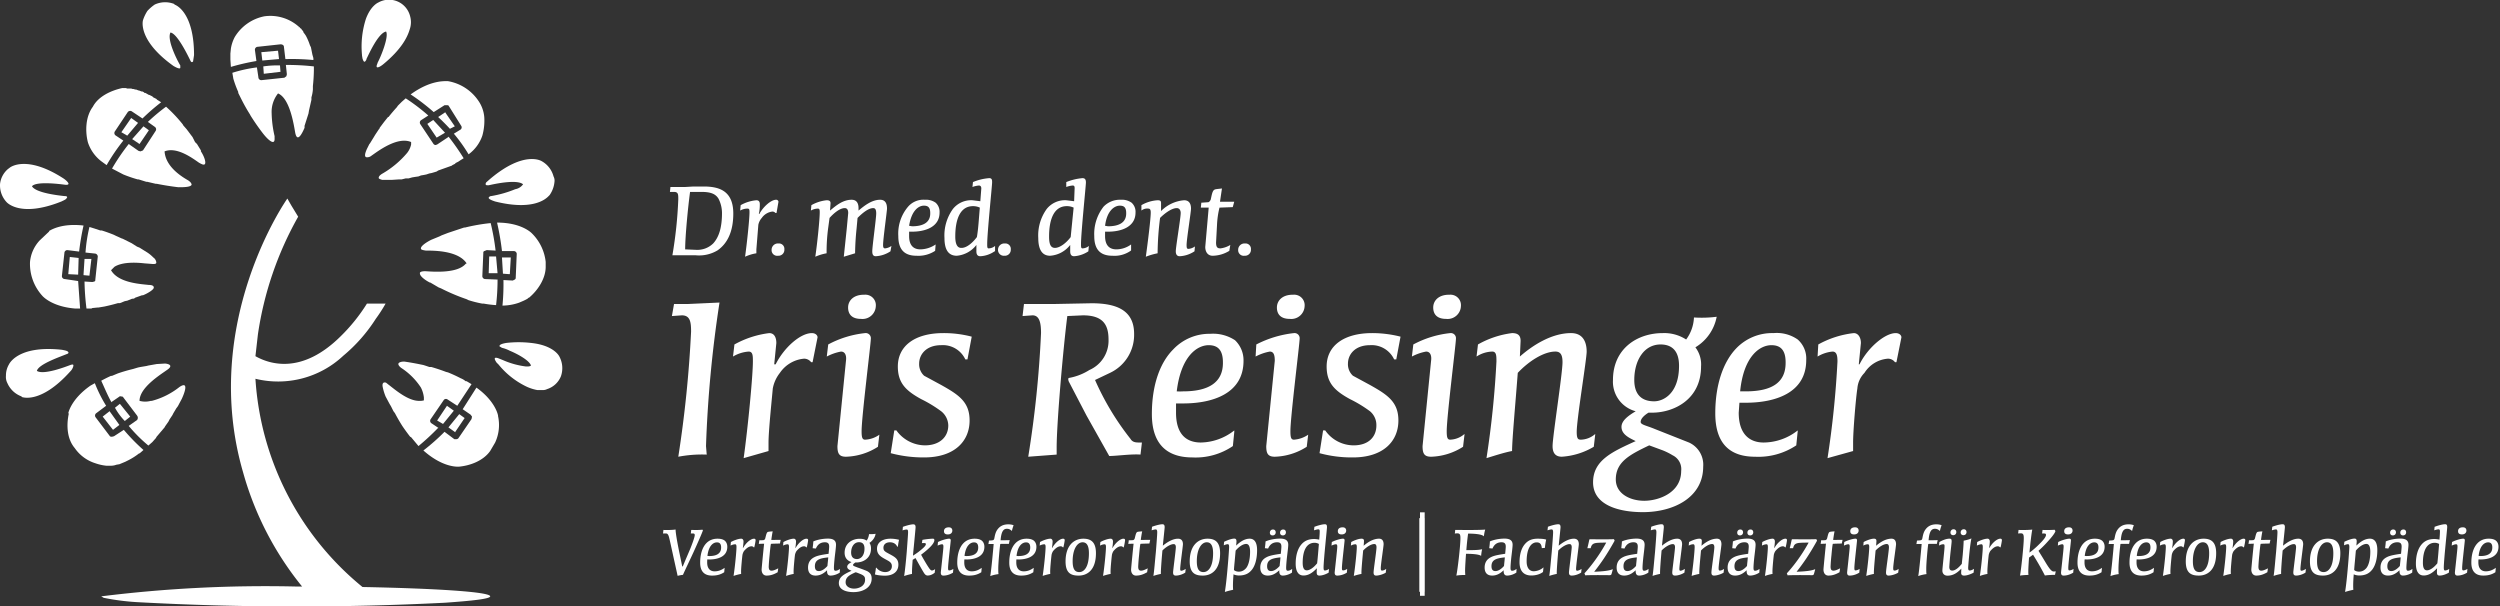
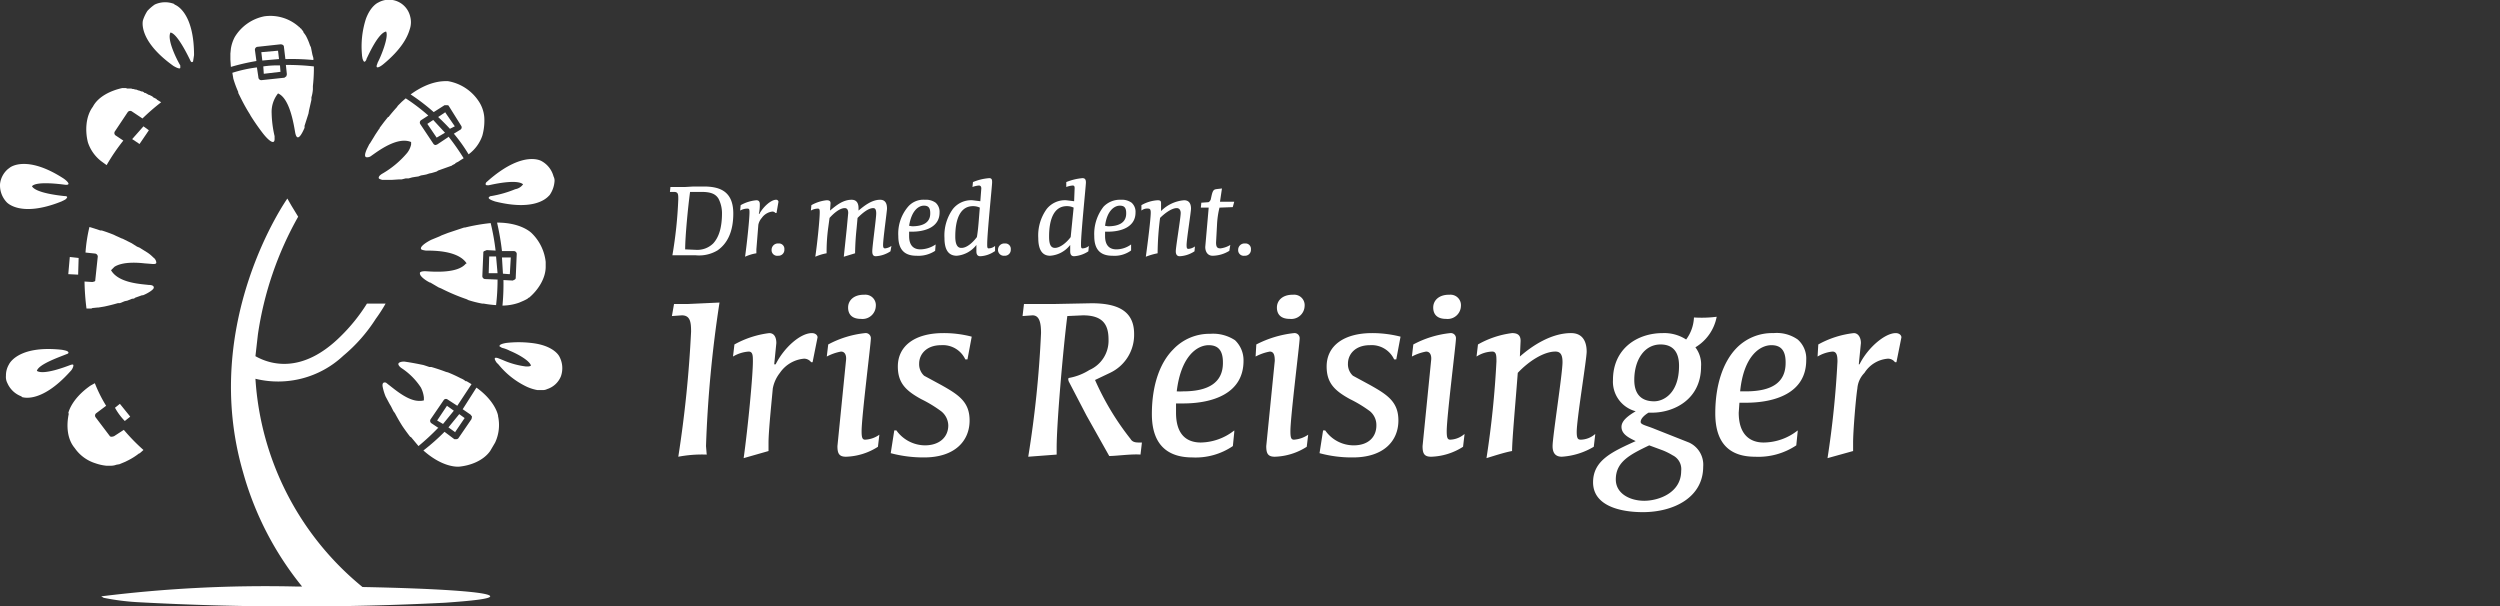
<svg xmlns="http://www.w3.org/2000/svg" xml:space="preserve" width="509.043" height="123.493" viewBox="0 0 509.043 123.493">
  <rect x="0" y="0" width="509.043" height="123.493" fill="#333333" stroke="none" />
  <path fill="#fff" d="M149.311 43.475c0 3.7-1.2 6.1-3.2 7.5a7.28 7.28 0 0 1-4.5 1h-4.7a87 87 0 0 0 1.2-11.4c0-1 0-1.5-.9-1.5h-.8l.1-1h3l1.7-.1h2c3 0 6.1.699 6.1 5.5m-2.3-.1a6.5 6.5 0 0 0-.7-2.9c-.6-1-1.6-1.4-3.5-1.4h-2.3c-.4 2.9-1 9-1 11.7l2.3.1a4.6 4.6 0 0 0 3.4-1.3c1.2-1.301 1.8-3.301 1.8-6.2m3.8-1.601a8 8 0 0 1 3.2-1c.5 0 .7.3.7.8a8.7 8.7 0 0 1-.2 2h.1c.8-1.5 2.4-2.9 3.4-2.9a.46.46 0 0 1 .5.4l-.4 2.3h-.2a.9.9 0 0 0-.6-.3 3.06 3.06 0 0 0-2.2 1.3 3 3 0 0 0-.7 1.4l-.4 5v.8a8.8 8.8 0 0 0-2.3.7c.4-2.9.9-7.7.9-9 0-.5 0-.8-.4-.8a3.06 3.06 0 0 0-1.5.4zm7.7 7.8a1.1 1.1 0 0 1 1.2 1.2 1.208 1.208 0 0 1-1.299 1.3 1.136 1.136 0 0 1-1.301-1.2 1.29 1.29 0 0 1 1.4-1.3m22.8 1.6a6 6 0 0 1-3 1c-.6 0-.7-.5-.7-1 0-1 .8-6.7.8-7.7 0-.6-.1-1.1-.6-1.1-1 0-2.2 1-3.2 2l-.2 2.2a54 54 0 0 0-.3 5l-2.3.7.6-5.7.3-3.2c0-.6-.2-1-.7-1-1 0-2.2 1-3.1 2l-.3 2.2a36 36 0 0 0-.3 5c-.792.141-1.564.376-2.3.7.4-2.7.9-7.6.9-9 0-.5 0-.8-.4-.8a3 3 0 0 0-1.4.4l.1-1.1a8 8 0 0 1 3.1-1c.6 0 .8.2.8.6l-.1 1.5c1.2-1 2.6-2.2 4.4-2.2 1.2 0 1.4 1 1.4 1.7v.5c1.2-1 2.7-2.2 4.4-2.2 1.2 0 1.4 1 1.4 1.8 0 .5-.8 6.2-.8 7.4 0 .5.1.7.4.7.47-.048.919-.221 1.3-.5zm9.1-.1a6.2 6.2 0 0 1-3.8 1c-2.2 0-3.7-1-3.7-4a8.45 8.45 0 0 1 2-6 4.12 4.12 0 0 1 3.4-1.4 3.4 3.4 0 0 1 2.2.6 2.48 2.48 0 0 1 .8 2c0 3-3 3.9-5.6 3.9h-.6v.9c0 2 1 2.7 2.3 2.7a5.66 5.66 0 0 0 3.1-1zm-1-7.699c0-1.2-.5-1.5-1.3-1.5-1 0-2.5.9-3 4.1l.6.1c2.3 0 3.7-.8 3.7-2.6zm13.1 7.799a5.6 5.6 0 0 1-2.9 1c-.6 0-.8-.4-.8-1v-1.3a5.64 5.64 0 0 1-4 2.2c-1.6 0-2.5-1.1-2.5-3.6a9.2 9.2 0 0 1 1.7-5.9 4.75 4.75 0 0 1 4-1.8l1.6.2.2-2.6c0-.3-.1-.6-.5-.6a5 5 0 0 0-1.3.3l.1-1a10.6 10.6 0 0 1 3.3-.8c.6 0 .6.4.6.9 0 .6-1 10.3-1 12.5 0 .6 0 .9.3.9.478-.014.936-.19 1.3-.5v1.1zm-6.7-.699c1 0 2.2-1 3.1-2.2.3-1.7.4-3.8.6-6a3.2 3.2 0 0 0-1.4-.3c-2.4 0-3.6 2.3-3.6 6.2 0 1.5.4 2.3 1.2 2.3zm8.8-.901a1.1 1.1 0 0 1 1.2 1.2 1.208 1.208 0 0 1-1.299 1.3 1.185 1.185 0 0 1-1.3-1.2 1.29 1.29 0 0 1 1.399-1.3m17 1.6a6 6 0 0 1-2.9 1c-.6 0-.8-.4-.8-1v-1.3a5.65 5.65 0 0 1-4.1 2.2c-1.5 0-2.4-1.1-2.4-3.6a9.2 9.2 0 0 1 1.7-5.9 4.75 4.75 0 0 1 4-1.8l1.6.2.1-2.6c0-.3 0-.6-.4-.6a5 5 0 0 0-1.3.3v-1a11.3 11.3 0 0 1 3.3-.8c.6 0 .7.4.7.9 0 .6-1 10.3-1 12.5 0 .6 0 .9.3.9.478-.014.936-.19 1.3-.5zm-6.8-.699c1 0 2.3-1 3.2-2.2l.6-6a3.2 3.2 0 0 0-1.4-.3c-2.4 0-3.6 2.3-3.6 6.2 0 1.499.3 2.3 1.2 2.3m15.4.599a5.75 5.75 0 0 1-3.7 1c-2.2 0-3.7-1-3.7-4a9 9 0 0 1 1.9-6 4.6 4.6 0 0 1 3.5-1.4 3.4 3.4 0 0 1 2.2.6 2.48 2.48 0 0 1 .8 2c0 3-3 3.9-5.6 3.9h-.6v.9c0 2 1 2.7 2.3 2.7a5.13 5.13 0 0 0 3-1v1.2zm-.9-7.699c0-1.2-.5-1.5-1.3-1.5-1 0-2.6.9-3 4.1l.6.1c2.3 0 3.7-.8 3.7-2.6zm13.9 7.799a5.95 5.95 0 0 1-3 1c-.7 0-.8-.6-.8-1 0-.9 1-6.8 1-7.8 0-.6-.3-1-.8-1-1 0-2.4 1-3.4 2a59 59 0 0 0-.5 7.2c-.819.16-1.623.394-2.4.7.4-2.9 1-7.7 1-9 0-.5-.1-.8-.5-.8a1.9 1.9 0 0 0-1.4.4v-1.1a7.5 7.5 0 0 1 3.3-1c.6 0 .7.2.7.6v1.6a7.43 7.43 0 0 1 4.7-2.2c1.2 0 1.4 1 1.4 1.7s-.9 6.3-.9 7.4c0 .7.1.8.4.8a2.54 2.54 0 0 0 1.3-.5l-.1 1.1zm7.1-.1a6.6 6.6 0 0 1-3.4 1c-1 0-1.5-.8-1.5-1.8l.7-8h-1.6l.1-1 1.4-.1c.2 0 .4-.3.5-.5.2-.8.3-1.7.7-2 .2-.2 1-.2 1.6-.3l-.4 2.7h2.9l-.3 1.1-2.7.1a17.6 17.6 0 0 0-.5 3.4l-.2 3.7c0 1 .3 1.2.9 1.2a5 5 0 0 0 2-.7zm3.2-1.5a1.1 1.1 0 0 1 1.2 1.2 1.208 1.208 0 0 1-1.299 1.3 1.134 1.134 0 0 1-1.3-1.2 1.29 1.29 0 0 1 1.399-1.3m116.578 23.025a7.2 7.2 0 0 1 3.038-1.013c.87 0 1.014.867 1.014 2.025a193 193 0 0 1-2.025 19.674l5.208-1.446v-1.735c0-2.461.579-9.26.867-10.995a5.04 5.04 0 0 1 1.446-3.183 6.2 6.2 0 0 1 4.775-2.894 1.78 1.78 0 0 1 1.446.724h.288l1.015-5.063c0-.434-.436-.867-1.159-.867-2.169 0-5.642 2.894-7.376 6.365h-.145l.433-4.34c0-1.158-.576-2.025-1.447-2.025a19.3 19.3 0 0 0-7.233 2.313zm-6.508 1.301c0 4.052-2.894 5.787-8.102 5.787h-1.158c.723-7.233 4.053-9.403 6.366-9.403 1.738 0 2.894.868 2.894 3.473zm2.461 13.743a11.3 11.3 0 0 1-6.945 2.461c-2.75 0-5.063-1.593-5.063-6.077l.144-2.024h1.303c5.787 0 12.297-1.881 12.297-8.68a5.15 5.15 0 0 0-1.734-4.194 7.43 7.43 0 0 0-4.919-1.303 10.12 10.12 0 0 0-7.669 3.182c-2.458 2.604-4.196 7.088-4.196 13.165 0 6.51 3.329 8.825 8.104 8.825a13.9 13.9 0 0 0 8.39-2.315l.291-2.894v-.146zm-31.25 14.323c-2.894 0-5.787-1.447-5.787-4.34 0-3.617 2.894-5.064 6.801-6.944l2.749 1.013c.701.277 1.379.616 2.024 1.012a3.12 3.12 0 0 1 1.737 3.184c0 4.484-4.632 6.075-7.524 6.075m2.025-20.253c-2.749 0-4.049-1.592-4.049-4.341 0-4.05 2.023-7.233 5.352-7.233 2.314 0 3.761 1.303 3.761 4.34-.001 5.643-3.182 7.234-5.064 7.234m-.433 2.314c4.34 0 9.98-2.603 9.98-9.403a5.74 5.74 0 0 0-1.155-3.904 9.26 9.26 0 0 0 4.339-6.222 24.6 24.6 0 0 1-4.63.145 8.06 8.06 0 0 1-1.591 4.486 8.2 8.2 0 0 0-4.773-1.303c-5.21 0-10.126 3.182-10.126 9.547a6.22 6.22 0 0 0 4.628 6.366c-1.446.867-2.893 1.88-2.893 3.182 0 1.591 1.734 2.315 2.893 2.893-4.774 2.17-8.679 3.908-8.679 8.393 0 4.772 5.498 6.074 10.126 6.074 6.365 0 12.296-3.037 12.296-9.258a4.96 4.96 0 0 0-2.893-4.918l-6.946-2.749c-1.734-.723-2.893-.867-2.893-1.446 0-.724.87-1.446 1.594-1.882h.723zm-11.573 4.34a4.6 4.6 0 0 1-2.893 1.158c-.58 0-.871-.144-.871-1.591 0-2.604 2.026-14.758 2.026-16.348 0-1.447-.433-3.761-3.182-3.761-4.052 0-7.956 2.603-10.417 4.773l.147-3.183c0-1.012-.436-1.591-1.738-1.591a18.8 18.8 0 0 0-6.942 2.313l-.291 2.46a6.2 6.2 0 0 1 3.185-1.013c.867 0 .867.867.867 2.025a193 193 0 0 1-2.026 19.674c1.447-.434 3.617-1.156 5.208-1.446 0-2.314.724-10.126 1.159-15.913 2.313-2.458 5.351-4.34 7.664-4.34 1.159 0 1.447.867 1.447 2.17 0 2.313-2.022 15.189-2.022 17.071 0 1.012.288 2.17 1.878 2.17a14.5 14.5 0 0 0 6.511-2.026l.29-2.46zm-26.618 0a4.68 4.68 0 0 1-2.894 1.158c-.579 0-.723-.435-.723-1.736 0-2.894 1.879-17.793 1.879-18.807a1.043 1.043 0 0 0-1.156-1.156 20.3 20.3 0 0 0-7.524 2.313l-.288 2.46a10 10 0 0 1 2.894-1.013c.868 0 1.158.867 1.012 1.882l-1.735 17.359c0 1.446.289 2.17 1.735 2.17a12.7 12.7 0 0 0 6.51-2.026l.291-2.46zm-3.185-28.354c-2.022 0-3.181 1.158-3.181 2.605 0 1.445.867 2.313 2.604 2.313a2.717 2.717 0 0 0 3.038-2.605 2.13 2.13 0 0 0-2.314-2.314zm-10.703 13.163.867-4.627a23.4 23.4 0 0 0-5.786-.724c-5.787 0-9.259 2.603-9.259 6.798 0 3.328 1.59 4.919 4.774 6.655a26 26 0 0 1 4.05 2.46 3.65 3.65 0 0 1 1.303 2.894c0 2.313-1.591 4.05-4.628 4.05a7.06 7.06 0 0 1-5.787-3.039h-.436l-.724 4.631c2.215.599 4.505.893 6.799.867 6.222 0 9.259-3.328 9.259-7.522 0-3.762-2.17-5.208-5.786-7.232l-3.473-1.881a3.17 3.17 0 0 1-1.012-2.459c0-1.881 1.447-3.763 4.484-3.763a5.05 5.05 0 0 1 4.919 2.893zm-17.938 15.335a5.8 5.8 0 0 1-2.894 1.014c-.579 0-.723-.435-.723-1.736 0-2.894 1.878-17.793 1.878-18.807a1.042 1.042 0 0 0-1.155-1.156 21.8 21.8 0 0 0-7.668 2.313l-.145 2.46a10 10 0 0 1 2.894-1.013c.867 0 1.012.867 1.012 1.882l-1.735 17.359c0 1.446.288 2.17 1.735 2.17a12.7 12.7 0 0 0 6.51-2.026zm-3.185-28.498c-2.023 0-3.182 1.158-3.182 2.605 0 1.445.868 2.313 2.605 2.313a2.72 2.72 0 0 0 3.038-2.605 2.13 2.13 0 0 0-2.314-2.314zM249.007 73.9c0 4.052-3.037 5.787-8.101 5.787q-.654.038-1.303 0c.868-7.233 4.196-9.403 6.51-9.403 1.734 0 2.893.868 2.893 3.473v.143zm2.314 13.743a11.3 11.3 0 0 1-6.798 2.461c-2.893 0-5.063-1.593-5.063-6.077v-1.879h1.447c5.787 0 12.296-1.882 12.296-8.68a5.64 5.64 0 0 0-1.738-4.196 8.16 8.16 0 0 0-5.063-1.303 10.12 10.12 0 0 0-7.521 3.183c-2.605 2.604-4.34 7.088-4.34 13.166 0 6.51 3.473 8.823 8.245 8.823a13.47 13.47 0 0 0 8.248-2.313l.288-2.894v-.291zm-18.663 2.461h-.579c-.723 0-1.446 0-1.878-.723a55 55 0 0 1-7.233-12.009l3.037-1.446a8.54 8.54 0 0 0 4.919-7.957c0-4.919-3.761-6.22-8.68-6.22l-7.377.146H208.5l-.291 2.458 2.026-.145c1.446 0 1.737 1.592 1.737 3.617a218 218 0 0 1-2.605 25.172l5.787-.436v-1.446c0-4.919 1.302-19.964 2.17-26.763l3.182-.145c4.051 0 5.21 1.881 5.21 4.92a6.51 6.51 0 0 1-3.908 6.218 11.6 11.6 0 0 1-4.049 1.593c-.291 0-.291.289-.147.724l3.617 6.943 4.631 8.246c1.446 0 4.484-.434 6.366-.29l.288-2.458zm-35.666-16.928.868-4.627a22.5 22.5 0 0 0-5.786-.724c-5.787 0-9.259 2.603-9.259 6.798 0 3.328 1.591 4.919 4.774 6.655a26 26 0 0 1 4.05 2.46 3.78 3.78 0 0 1 1.447 2.894c0 2.313-1.736 4.05-4.773 4.05a7.23 7.23 0 0 1-5.787-3.039h-.435l-.724 4.631c2.218.591 4.505.882 6.8.867 6.22 0 9.259-3.328 9.259-7.522 0-3.762-2.17-5.208-5.787-7.232l-3.472-1.881a3.18 3.18 0 0 1-1.013-2.459c0-1.881 1.446-3.763 4.484-3.763a5.045 5.045 0 0 1 4.918 2.893zm-17.939 15.335a5.37 5.37 0 0 1-2.893 1.014c-.579 0-.723-.435-.723-1.736 0-2.894 1.88-17.793 1.88-18.807a1.045 1.045 0 0 0-1.157-1.156 20.3 20.3 0 0 0-7.523 2.313l-.29 2.46a10 10 0 0 1 2.893-1.013c.869 0 1.158.867 1.013 1.882l-1.736 17.359c0 1.446.29 2.17 1.736 2.17a12.7 12.7 0 0 0 6.51-2.026zm-3.182-28.498c-2.025 0-3.183 1.158-3.183 2.605 0 1.445.868 2.313 2.604 2.313a2.717 2.717 0 0 0 3.039-2.605 2.13 2.13 0 0 0-2.315-2.314zm-26.619 12.586a7.2 7.2 0 0 1 3.182-1.013c.868 0 .868.867.868 2.025 0 2.894-1.012 13.453-1.88 19.674l5.063-1.446v-1.735c0-2.461.723-9.26.868-10.995a7.24 7.24 0 0 1 1.447-3.183 6.65 6.65 0 0 1 4.918-2.894 1.79 1.79 0 0 1 1.447.724h.289l1.014-5.063c0-.434-.435-.867-1.158-.867-2.314 0-5.642 2.894-7.378 6.365h-.29l.434-4.34c0-1.158-.434-2.025-1.446-2.025a19.5 19.5 0 0 0-7.089 2.313zm-5.497 18.229a246 246 0 0 1 2.749-29.224l-6.366.292h-2.893l-.434 2.458 2.025-.145c1.736 0 1.88 1.447 1.88 3.327a241 241 0 0 1-2.603 25.462 26 26 0 0 1 5.786-.436zM52.011 77.124a19.4 19.4 0 0 0 17.9-4.699 32.4 32.4 0 0 0 6.6-7.5 31 31 0 0 0 2-3.1h-3.8a35.7 35.7 0 0 1-5.4 6.7c-7.8 7.7-14.3 5.7-17.3 4l.5-4.4a69 69 0 0 1 8.2-24l-1.4-2.3-.8-1.4s-17.9 25.3-9 55.8a64.1 64.1 0 0 0 12 23.2l.7.8-.7-.8h-1.3a270.6 270.6 0 0 0-39.6 2l.5.3c2.341.475 4.714.775 7.1.899a596 596 0 0 0 62.4.101c5.7-.399 9.2-.8 9.2-1.3 0-.9-10.8-1.6-26-1.9l1 .7-1-.7a59.5 59.5 0 0 1-21.8-42.401" />
  <g fill="#fff">
    <path d="M91.211 16.524c-.8 0-3.6-.2-7.6 2.7a42 42 0 0 1 4.7 3.6l2.2-1.4h.5c.2 0 .3 0 .4.2l2.5 4a.555.555 0 0 1-.149.769l-.051.031-1.3.8a32 32 0 0 1 3 4.2 7.87 7.87 0 0 0 2.8-3.8c.335-1.203.471-2.453.4-3.7a6.8 6.8 0 0 0-1.2-3.4 9.4 9.4 0 0 0-6.2-4m.2 11.3-2.4 1.6-.3.1h-.1a.6.6 0 0 1-.4-.3l-2.6-3.9a.6.6 0 0 1 .2-.901l1.4-.9a40 40 0 0 0-4.6-3.5l-.8.7-.2.2-.6.6-.2.3a37 37 0 0 0-1.7 2h-.1l-.8 1-.3.4-.6.8c0 .2-.2.3-.3.5l-.6.9-.3.5-.8 1.3-.1.1-.5 1c-.4.9-.6 1.7 0 1.7a1.33 1.33 0 0 0 .9-.3c1.3-.9 5.3-4 8.1-2.8v.5a4.2 4.2 0 0 1-.8 1.7 19 19 0 0 1-5 4.2c-.7.4-.8.7-.8.9s.4.3.7.4h2l1.5-.1h.5l.8-.2h.6l.7-.2.6-.1.7-.1.5-.2.6-.1.5-.1.6-.2.5-.1q.5-.142 1-.3l.3-.2 2.8-1 .1-.1.6-.3v-.1l.6-.3.6-.4.5-.3a47 47 0 0 0-3-4.3m7.4 28.901a.6.6 0 0 1-.6-.6l.2-4.7c0-.2 0-.3.2-.4l.5-.2 1.8.1a47 47 0 0 0-1-5.6c-1.752.178-3.49.479-5.2.9h-.2l-3 1-.3.1-1.3.5-.4.2-1.7.7c-1 .5-2.2 1.3-2.1 1.8 0 .2.3.3 1 .4 1.7 0 6.6 0 8.3 2.6l-.2.1c-1.7 2-6.6 1.6-8.2 1.5-.9 0-1.2.2-1.1.5 0 .5 1 1.3 2 1.8h.1l1.7 1 .5.2a40 40 0 0 0 5.2 2.2l.4.2q1.378.436 2.8.7h.3q1.192.215 2.4.3h.1q.303-2.591.3-5.2zm2.4-11.5c.44 1.913.774 3.85 1 5.8h2.4a.598.598 0 0 1 .6.7l-.2 4.7a.4.4 0 0 1-.2.4l-.4.2-1.9-.1a46 46 0 0 1-.2 5.2 10.4 10.4 0 0 0 3.4-.6l.7-.3a9 9 0 0 0 1-.5l.2-.2h.1c1.8-1.5 3.4-3.9 3.4-6.3v-1a9.6 9.6 0 0 0-2.8-5.8s-2-2.2-7.1-2.2m-11.8 41.9-1.5-1a.6.6 0 0 1-.2-.9l2.6-3.801a.553.553 0 0 1 .8-.199l2 1.299 2.9-4.399-1-.601h-.2a3.3 3.3 0 0 0-1-.6 29 29 0 0 0-2.6-1.199l-.4-.101a38 38 0 0 0-3-1h-.4q-.6-.209-1.2-.399l-.5-.101a54 54 0 0 0-3.4-.601c-.7 0-1.2.201-1.2.5 0 .201.2.5.6.801a13.65 13.65 0 0 1 4 4 6 6 0 0 1 .6 2v.6c-.325.09-.664.123-1 .1-2.3 0-5-2.399-6.2-3.299l-.5-.4c-.6-.2-.8.199-.7.8q.203 1.03.6 2l.8 1.5.3.5.5 1 .3.399q.699 1.328 1.5 2.601a41 41 0 0 0 1.6 2.2l.2.1 1.5 1.801a48 48 0 0 0 4-3.701m12.2-2.4v-.101c-.1-.6-.9-3.199-4.4-5.699l-2.8 4.4 1.6 1.1.3.4-.1.5-2.6 3.799a.55.55 0 0 1-.5.301h-.4l-2-1.5a43 43 0 0 1-4.3 3.8c3.6 3.2 6.4 3.3 7 3.3h.2c2.3-.199 5-1.199 6.4-3.199l1-1.701a8.46 8.46 0 0 0 .6-5.4m12.5-12.1s-1-2.299-5.8-2.799a22 22 0 0 0-5 0c-.6.1-1.5.299-1.4.699l.5.301c.557.13 1.095.332 1.6.6 1.7.699 4 2 4.3 3-.2.199-.5.199-1 .199a16.6 16.6 0 0 1-4.7-1.299l-1-.4c-1-.301-.7.3-.3.9l.4.399a16.55 16.55 0 0 0 5.3 4.3 9 9 0 0 0 2.6.9h1c.345.023.69-.045 1-.2a4.5 4.5 0 0 0 2.8-2.601 5 5 0 0 0-.3-3.999m-14.7-34.9h.3c.9-.2 5.7-1.3 7-.2a2.47 2.47 0 0 1-1.6 1 22.6 22.6 0 0 1-4.9 1.4.62.62 0 0 0-.5.3c-.1.3.7.6 1.3.8 7.2 1.8 10-.2 10.8-1l.3-.3a5.6 5.6 0 0 0 1-2.8 1.8 1.8 0 0 0-.2-1 5 5 0 0 0-2.4-3.1s-3.5-2.3-10.5 3.6l-.8.7c-.2.3-.2.6.2.6m-25.5-26.5v.1l.1.6c.2.6.4 1 .8.2v-.1c.5-1 2.4-5.3 4-5.6.6 1-1 5-1.7 6.3l-.1.3c-.5 1.2.6.6 1.3 0 3.5-2.9 4.8-5.3 5.3-7a4.44 4.44 0 0 0 .1-2.7 4.43 4.43 0 0 0-6.5-2.801s-1.5.6-2.5 3.3a18.3 18.3 0 0 0-.8 7.401m-38.4 2.2c.5.3 1.3.7 1.4.4v-.5c-.5-.8-2.8-5.2-2-6.7 1.4.2 3.6 4.8 4 5.6.2.5.4.5.6.3l.2-1.3c0-8-3.1-10-4-10.3v-.1a5.04 5.04 0 0 0-4 .1 8.7 8.7 0 0 0-1.5 1.3 8.2 8.2 0 0 0-.9 1.9s-1.2 4 6.2 9.3m-35.3 24a5 5 0 0 0 1.3 3.7s2.7 3.3 11.2-.1c.4-.2.9-.4 1-.6.3-.3.2-.5-.4-.5-.9-.1-5.8-.6-6.6-2 .9-1.1 6-.4 6.8-.3h.4l.2-.1c.2-.2-.4-.8-1-1.2-7.6-4.9-10.9-2.2-10.9-2.2l-.4.3a4.68 4.68 0 0 0-1.6 3m4.4 43.401s3.8 1.6 9.9-5.201a2.2 2.2 0 0 0 .6-1c.1-.399 0-.5-.6-.299-.8.299-5.4 2.1-6.8 1.199.3-1.4 5.1-3 6-3.4.4-.1.5-.299.4-.399-.1-.3-.8-.399-1.3-.5-9.1-1-10.8 3-10.8 3a4.4 4.4 0 0 0-.6 2.3 2.7 2.7 0 0 0 .3 1.5 5 5 0 0 0 2.9 2.7m42.5-69.901v1.3l.1 1.5a44 44 0 0 1 5.2-1.2l-.3-2.2a.6.6 0 0 1 .599-.7l4.6-.5c.4 0 .7.2.7.5l.3 2.5h.4q2.657-.052 5.3.2v-.4l-.2-.7-.1-.5-.2-1-.2-.4a12 12 0 0 0-.6-1.5l-.2-.4a6 6 0 0 0-.5-.7l-.1-.3-.2-.2-.2-.3-.2-.1-.1-.2h-.2v-.2h-.1a8.7 8.7 0 0 0-6.9-2 9.1 9.1 0 0 0-6 4.2 7.5 7.5 0 0 0-.8 2.4l-.1 1m11.301 2.3.2 1.9-.1.4-.4.3-4.7.5a.6.6 0 0 1-.6-.6l-.3-2a28 28 0 0 0-5 1.1l.2 1.2q.412 1.383 1 2.7v.2l.6 1.2.1.2a35 35 0 0 0 1.7 3l.1.2a44 44 0 0 0 2.5 3.6c1 1.3 2.5 2.7 2.4 1v-.4a22.5 22.5 0 0 1-.6-4.7 6.02 6.02 0 0 1 1.3-4c2.4 1 3.2 6.3 3.5 8 .4 2 1.3.4 1.9-1v-.4l.8-2.5.1-.6.5-2.2v-.5a7.6 7.6 0 0 0 .3-1.6v-.7q.176-1.593.2-3.2v-.8a48 48 0 0 0-5.4-.3z" />
    <path d="m53.611 13.524.1 1.5 3.4-.4-.1-1.3a19 19 0 0 0-3.4.2m3-3.2-3.4.3.2 1.7 3.4-.3zm-38.7 18.7a8 8 0 0 0 2.7 3.8l1.1.8a40 40 0 0 1 3.4-5l-1.5-1a.6.6 0 0 1-.199-.9l2.6-3.9a.63.63 0 0 1 .888-.109l.012.009 2.1 1.4a43 43 0 0 1 3.8-3.3 21 21 0 0 0-.8-.5l-.2-.2-.6-.3-.2-.2-.6-.3h-.1l-.7-.4h-.2c-.1-.2-.3-.2-.4-.3h-.2l-.5-.2h-.1l-.5-.2h-.2l-.3-.1h-.2l-.3-.1h-.9l-.1-.1h-.8c-2.3.5-4.9 1.7-6 3.8-1.501 2-1.601 5-1.001 7.3" />
-     <path d="m26.711 24.024-2 2.9 1.2.7 2.2-2.6zm4.8 1.8a.6.6 0 0 1 .2.8l-2.6 4-.5.2-.4-.1-2-1.4a42 42 0 0 0-3.4 5l2.3 1.2a27 27 0 0 0 2.9 1h.2l1.6.5h.2l1.7.4h.2a56 56 0 0 0 4.4.7c1 0 2.5 0 2.7-.5 0-.2-.1-.5-.7-.9-1.4-.8-4.6-2.8-4.8-5.9 2.5-1 5.7 1.4 7 2.3.7.4 1 .5 1.2.3.3-.4-.2-1.7-.8-2.6v-.2l-.8-1.3-.4-.4-.5-1-.3-.4-.6-.8-.3-.4-.7-.8-.1-.2a29.7 29.7 0 0 0-3.4-3.6 38 38 0 0 0-3.7 3.1z" />
    <path d="m28.411 29.324 1.9-2.8-1.1-.8-2.3 2.6zm-14.5 26.5 2 .1.1-3.4-1.8-.2-.3 3.4zm5.4-4.2a.644.644 0 0 1 .6.6l-.5 4.7c0 .2 0 .3-.2.4l-.4.1-1.6-.1c.03 1.839.164 3.675.4 5.5h1l.2-.101 1-.101h.2l1.2-.199a37 37 0 0 0 2.8-.7h.4l1-.4.5-.1 1-.4c.3 0 .4 0 .6-.2l1.4-.5h.2c1-.4 2.3-1.2 2.2-1.6 0-.3-.3-.5-1-.5-1.7-.2-6.2-.4-7.7-3l.7-.7c1.6-1 4.3-.9 6.1-.7l1.3.1c.9.1 1.2 0 1.1-.4a1.4 1.4 0 0 0-.6-.9 7 7 0 0 0-1.2-1l-1.6-1-.5-.2-1.1-.7-.4-.2-1.4-.7-.3-.1q-.545-.26-1.1-.5l-.4-.2a33 33 0 0 0-2.5-.9h-.3l-.9-.3-.3-.1-1-.3a31 31 0 0 0-.8 5.2z" />
-     <path d="m18.211 56.124.4-3.4h-1.4l-.2 3.1v.2l1.1.1zm-8.2-9-.1.1-1.8 1.7a7.4 7.4 0 0 0-2 4.4 9.67 9.67 0 0 0 2.5 6.9s1.8 2.2 6.7 2.601h1l-.4-5.601-2.7-.4a.6.6 0 0 1-.6-.7l.5-4.6a.6.6 0 0 1 .6-.6l2.4.3a49 49 0 0 1 .9-5.3c-4.3-.5-6.5.8-7 1.1m13 40.5 1.3-1-2-2.8-1.4 1.101zm-.4-5.6 1.6-1.1c.1-.101.3-.201.4-.101.2 0 .4 0 .5.2l2.8 3.699a.75.75 0 0 1 0 .9l-1.7 1.2a30.3 30.3 0 0 0 4 4l.8-.7.8-.9v-.1l1.7-2 .1-.199.7-1 .2-.4.6-.9.2-.4.6-1 .3-.399.8-1.5c.7-1.5 1.4-3.7-.5-2.399a15.3 15.3 0 0 1-5.6 2.799h-.2a4.46 4.46 0 0 1-2.3 0c0-2.699 4.2-5.299 5.6-6.299 1.2-.801.6-1.201-.4-1.301l-1.7.1-1.7.301-.4.1-1.2.2-.5.101-1 .299-.4.101q-1.366.343-2.7.8l-1.2.5h-.2a29 29 0 0 0-2 1c.7 1.5 1.3 3 2.1 4.4" />
    <path d="M14.011 84.224c-.5 2.3-.4 5.101 1.2 7a8 8 0 0 0 4.2 3.101c.711.252 1.449.42 2.2.5h.8c.442.023.885-.044 1.3-.201l.6-.1 1.2-.5.6-.3c.779-.392 1.516-.86 2.2-1.399h.1q.41-.34.8-.701a40 40 0 0 1-4-4.1l-2 1.301-.4.1c-.2 0-.4 0-.5-.2l-2.8-3.7a.6.6 0 0 1 .1-.901l2-1.5c-.905-1.459-1.675-3-2.3-4.6l-.9.5c-4 2.801-4.5 5.6-4.5 5.6m12.6.701-2.1-2.601-1 .8a12.5 12.5 0 0 0 2 2.7l1-.8zm64.2-62.001-1.5 1a42 42 0 0 1 2.4 2.4l1-.5-2-2.9zm-3.7 2.4 1.9 2.8 1.7-1-2.4-2.6zm12.6 27-.1 3.4h1.8l-.3-3.4zm4.2 3.6.2-3.4h-1.8l.2 3.3 1.3.1zm-11.4 27.8-1.4-1-2 3 1.2.701zm.3 4.3 1.9-2.801-1.1-.799-2.2 2.699 1.4 1z" />
  </g>
-   <path fill="#fff" stroke="#fff" d="M289.5 105.5v15" />
-   <path fill="#fff" d="M140.746 107.903c.289 0 .629.017.986.017.544 0 .986-.033 1.309-.067l.085.136c-.119.425-1.037 2.516-1.904 4.42-.765 1.665-1.768 3.739-2.159 4.641-.34.033-.782.118-1.088.203-.204-.951-.782-3.519-1.003-4.555-.289-1.292-.612-2.822-.748-3.315-.187-.696-.408-.765-.697-.765-.153 0-.34 0-.527.017l.085-.73c.204.017.459.017.748.017.612 0 1.275-.033 1.734-.102-.017.646.34 2.584.578 3.791.221 1.104.544 2.601.765 3.723h.119c.544-1.326 1.173-2.771 1.53-3.621.306-.765.901-2.312.901-2.754 0-.237-.102-.34-.425-.34-.102 0-.255 0-.374.017zm6.716 8.618c-.765.493-1.513.68-2.482.68-1.428 0-2.414-.714-2.414-2.635 0-1.818.493-3.161 1.241-3.943.595-.629 1.394-.935 2.278-.935.68 0 1.156.136 1.496.407.306.272.51.681.51 1.241 0 2.04-1.972 2.584-3.689 2.584-.102 0-.271-.018-.374-.018-.034.17-.034.426-.034.629 0 1.31.68 1.803 1.513 1.803.697 0 1.326-.204 2.04-.715zm-.629-5.049c0-.781-.357-1.036-.85-1.036-.714 0-1.683.611-1.938 2.753.119.018.289.034.374.034 1.513 0 2.414-.526 2.414-1.733zm1.99-1.104c.51-.289 1.479-.68 2.108-.68.289 0 .459.237.459.578 0 .221-.051.765-.136 1.291l.051.018c.544-1.003 1.547-1.887 2.227-1.887.221 0 .306.119.323.271 0 .204-.153 1.037-.272 1.479l-.102.017a.56.56 0 0 0-.442-.221c-.51 0-.969.322-1.445.85-.204.187-.391.68-.425.952-.068.526-.272 2.583-.272 3.28 0 .153 0 .34.017.544-.425.068-1.19.272-1.547.408.289-1.853.595-5.015.595-5.864 0-.323-.034-.578-.272-.578-.255 0-.68.119-.935.271zm9.52 6.153c-.833.476-1.496.68-2.261.68-.646 0-1.003-.526-1.003-1.224 0-.255.408-4.42.51-5.27-.221 0-.595.017-1.088.034a6 6 0 0 0 .102-.731c.34 0 .646 0 .884-.033.17-.034.272-.188.323-.323.136-.493.238-1.122.476-1.309.153-.103.68-.119 1.054-.153-.085.34-.221 1.224-.289 1.751.34 0 .952-.018 1.921-.018-.051.17-.102.493-.17.748-.884.018-1.632.034-1.819.068-.068.17-.17 1.088-.272 2.227a38 38 0 0 0-.187 2.396c0 .663.221.833.595.833.306 0 .731-.152 1.343-.476zm1.173-6.153c.51-.289 1.479-.68 2.108-.68.289 0 .459.237.459.578 0 .221-.051.765-.136 1.291l.051.018c.544-1.003 1.547-1.887 2.227-1.887.221 0 .306.119.323.271 0 .204-.153 1.037-.272 1.479l-.102.017a.56.56 0 0 0-.442-.221c-.51 0-.969.322-1.445.85-.204.187-.391.68-.425.952-.068.526-.272 2.583-.272 3.28 0 .153 0 .34.017.544-.425.068-1.19.272-1.547.408.289-1.853.595-5.015.595-5.864 0-.323-.034-.578-.272-.578-.255 0-.68.119-.935.271zm11.476 6.221c-.408.289-1.156.611-1.887.611-.442 0-.748-.255-.697-1.088-.68.646-1.394 1.088-2.346 1.088-.867 0-1.53-.441-1.53-1.632 0-1.258.714-1.836 1.309-2.125.612-.322 1.581-.492 2.873-.68.068-.68.119-1.207.119-1.444 0-.442-.085-.901-.867-.901-.952 0-1.513.51-1.836 1.275l-.663-.068c.051-.374.136-1.088.136-1.377.782-.356 1.972-.578 2.975-.578 1.411 0 1.649.646 1.649 1.258 0 .408-.119 1.36-.238 2.329-.102.935-.187 1.853-.187 2.38 0 .374.068.578.323.578.306 0 .578-.137.901-.374zm-4.25-.306c.612 0 1.258-.492 1.734-1.036.051-.562.119-1.088.17-1.751-1.734.17-2.72.476-2.72 1.802 0 .73.323.985.799.985zm7.429-1.751c-.238.153-.476.341-.476.511 0 .204.34.271.867.492.306.103 1.649.578 2.057.782.612.357.867.765.867 1.496 0 1.836-1.785 2.754-3.706 2.754-1.343 0-2.975-.408-2.975-1.836 0-1.326 1.173-1.853 2.584-2.516-.357-.137-.884-.34-.884-.816 0-.425.476-.714.884-.952-.527-.152-1.411-.595-1.411-1.903 0-1.887 1.513-2.839 3.06-2.839.442 0 .986.051 1.394.374.306-.289.51-1.037.51-1.326.374.034 1.02 0 1.343-.067-.119.85-.731 1.529-1.258 1.853.187.255.323.595.323 1.156 0 2.039-1.649 2.838-2.992 2.838zm-.254 5.321c.85 0 2.227-.442 2.227-1.802 0-.442-.068-.681-.493-.952a4 4 0 0 0-.629-.289c-.289-.119-.578-.238-.799-.289-1.19.527-2.04.969-2.04 2.04 0 .866.867 1.292 1.717 1.292zm.595-6.018c.578 0 1.513-.493 1.513-2.142 0-.936-.442-1.292-1.122-1.292-.986 0-1.598.935-1.598 2.107 0 .833.391 1.326 1.19 1.326h.017zm8.176-2.515c-.238-.596-.816-.901-1.461-.901-.952 0-1.343.544-1.343 1.105 0 .34.085.544.306.73.204.188.527.34.986.595 1.122.595 1.751 1.003 1.751 2.125 0 1.274-.884 2.244-2.754 2.244-.612 0-1.53-.085-2.023-.255.068-.392.153-.833.204-1.344l.102-.033c.391.577 1.139.9 1.768.9.901 0 1.376-.51 1.376-1.189 0-.392-.119-.612-.391-.867-.272-.221-.663-.408-1.207-.714-.935-.527-1.428-1.02-1.428-2.006 0-1.241 1.071-2.022 2.771-2.022.629 0 1.224.102 1.717.221-.068.271-.17.833-.238 1.377zm1.158-4.046c.544-.204 1.581-.51 2.107-.51.408 0 .476.271.476.611 0 .188-.238 2.635-.357 3.893-.051.493-.136 1.36-.17 1.87.323-.187.918-.611 1.173-.799.578-.476 1.445-1.122 1.445-1.53 0-.203-.136-.237-.408-.237-.153 0-.272 0-.408.034.051-.188.085-.493.119-.681.697-.136 1.7-.237 2.142-.237.204 0 .289.102.289.306 0 .867-1.802 2.277-2.703 2.958.425.781 1.156 2.039 1.53 2.583.221.341.459.629.663.629.17 0 .408-.085.663-.288-.034.237-.068.544-.085.747-.51.392-.952.562-1.445.562-.442 0-.663-.391-.918-.816-.527-.884-1.309-2.312-1.547-2.736-.204.119-.391.238-.578.356-.085 1.173-.136 1.87-.136 2.448v.425c-.476.085-1.173.272-1.598.425.153-.969.374-3.009.527-4.912.136-1.819.272-3.604.272-3.961 0-.34-.017-.595-.289-.595-.187 0-.544.068-.833.187zm10.2 9.332c-.646.391-1.309.595-1.972.595-.408 0-.51-.255-.51-.629.017-.271.527-4.742.527-5.185.017-.34-.034-.561-.272-.561-.255 0-.612.136-.901.271l.068-.73c.612-.323 1.734-.68 2.278-.68.289 0 .323.204.323.34 0 .289-.544 4.776-.544 5.609 0 .408.051.51.238.51s.51-.085.833-.306zm-.849-9.231c.442 0 .714.238.714.681-.017.476-.374.765-.918.765-.51 0-.799-.221-.782-.68 0-.459.34-.766.969-.766zm6.613 9.146c-.765.493-1.513.68-2.482.68-1.428 0-2.414-.714-2.414-2.635 0-1.818.493-3.161 1.241-3.943.595-.629 1.394-.935 2.278-.935.68 0 1.156.136 1.496.407.306.272.51.681.51 1.241 0 2.04-1.972 2.584-3.689 2.584-.102 0-.271-.018-.374-.018-.034.17-.034.426-.034.629 0 1.31.68 1.803 1.513 1.803.697 0 1.326-.204 2.04-.715zm-.629-5.049c0-.781-.357-1.036-.85-1.036-.714 0-1.683.611-1.938 2.753.119.018.289.034.374.034 1.513 0 2.414-.526 2.414-1.733zm2.194-1.41c.323 0 .527-.018.731-.052.187-.033.289-.136.34-.322.085-.323.153-1.088.561-1.734.476-.73 1.173-1.189 2.312-1.189.442 0 .833.085 1.071.187a7 7 0 0 0-.34 1.122l-.051.018c-.255-.256-.561-.426-.969-.426-.731 0-1.156.578-1.292 2.346.221 0 .952 0 1.853-.033-.051.187-.119.544-.17.765-.986 0-1.53-.018-1.75.017-.085.442-.408 3.757-.408 5.015 0 .493 0 .833.051 1.122-.561.068-1.241.221-1.683.408.204-1.071.595-5.354.697-6.545-.204 0-.731 0-1.071.018zm9.027 6.459c-.765.493-1.513.68-2.482.68-1.428 0-2.414-.714-2.414-2.635 0-1.818.493-3.161 1.241-3.943.595-.629 1.394-.935 2.278-.935.68 0 1.156.136 1.496.407.306.272.51.681.51 1.241 0 2.04-1.972 2.584-3.688 2.584-.102 0-.272-.018-.374-.018-.034.17-.034.426-.034.629 0 1.31.68 1.803 1.513 1.803.697 0 1.326-.204 2.04-.715zm-.629-5.049c0-.781-.357-1.036-.85-1.036-.714 0-1.683.611-1.938 2.753.119.018.289.034.374.034 1.513 0 2.414-.526 2.414-1.733zm1.99-1.104c.51-.289 1.479-.68 2.108-.68.289 0 .459.237.459.578 0 .221-.051.765-.136 1.291l.051.018c.544-1.003 1.547-1.887 2.227-1.887.221 0 .306.119.323.271 0 .204-.153 1.037-.272 1.479l-.102.017a.56.56 0 0 0-.442-.221c-.51 0-.969.322-1.445.85-.204.187-.391.68-.425.952-.068.526-.272 2.583-.272 3.28 0 .153 0 .34.017.544-.425.068-1.19.272-1.547.408.289-1.853.595-5.015.595-5.864 0-.323-.034-.578-.272-.578-.255 0-.68.119-.935.271zm7.854 6.833c-1.53 0-2.651-.493-2.651-2.872 0-3.366 1.802-4.641 3.621-4.641 1.581 0 2.567.714 2.567 2.957 0 3.502-1.836 4.556-3.519 4.556zm.153-.714c.935 0 1.955-.985 1.955-3.824 0-1.241-.272-2.244-1.292-2.244-1.088 0-2.023 1.411-2.023 3.842 0 1.428.34 2.227 1.343 2.227h.017zm4.285-6.119c.51-.289 1.479-.68 2.108-.68.289 0 .459.237.459.578 0 .221-.051.765-.136 1.291l.051.018c.544-1.003 1.547-1.887 2.227-1.887.221 0 .306.119.323.271 0 .204-.153 1.037-.272 1.479l-.102.017a.56.56 0 0 0-.442-.221c-.51 0-.969.322-1.445.85-.204.187-.391.68-.425.952-.068.526-.272 2.583-.272 3.28 0 .153 0 .34.017.544-.425.068-1.19.272-1.547.408.289-1.853.595-5.015.595-5.864 0-.323-.034-.578-.272-.578-.255 0-.68.119-.935.271zm9.52 6.153c-.833.476-1.496.68-2.261.68-.646 0-1.003-.526-1.003-1.224 0-.255.408-4.42.51-5.27-.221 0-.595.017-1.088.034a6 6 0 0 0 .102-.731c.34 0 .646 0 .884-.033.17-.034.272-.188.323-.323.136-.493.238-1.122.476-1.309.153-.103.68-.119 1.054-.153-.085.34-.221 1.224-.289 1.751.34 0 .952-.018 1.921-.018-.051.17-.102.493-.17.748-.884.018-1.632.034-1.819.068-.068.17-.17 1.088-.272 2.227a38 38 0 0 0-.187 2.396c0 .663.221.833.595.833.306 0 .731-.152 1.343-.476zm7.769.068c-.391.271-1.173.611-1.921.611-.527 0-.561-.356-.561-.663 0-.374.561-4.538.561-5.116 0-.34-.102-.629-.442-.629-.663 0-1.666.646-2.295 1.309-.17 1.989-.34 4.08-.306 4.76-.459.085-1.105.255-1.53.408.153-.85.34-3.179.51-4.93.136-1.7.272-3.468.272-3.943 0-.323-.051-.595-.289-.595-.204 0-.561.085-.85.187l.085-.73c.527-.204 1.564-.511 2.108-.511.391 0 .459.272.459.612 0 .187-.187 1.921-.374 3.757.646-.527 1.887-1.428 3.094-1.428.816 0 1.003.595 1.003 1.121 0 .426-.561 4.267-.561 5.066 0 .221.068.34.204.34.204 0 .51-.119.918-.374zm3.555.612c-1.53 0-2.652-.493-2.652-2.872 0-3.366 1.802-4.641 3.621-4.641 1.581 0 2.566.714 2.566 2.957 0 3.502-1.835 4.556-3.519 4.556zm.153-.714c.935 0 1.955-.985 1.955-3.824 0-1.241-.272-2.244-1.292-2.244-1.088 0-2.022 1.411-2.022 3.842 0 1.428.34 2.227 1.343 2.227h.016zm4.199-6.17c.646-.307 1.496-.646 2.074-.646.391 0 .442.272.442.612 0 .068-.034.493-.068.815.646-.629 1.615-1.41 2.754-1.41.986 0 1.513.781 1.513 2.328 0 1.751-.392 3.128-1.021 3.944-.595.765-1.36 1.224-2.703 1.224-.272 0-.901-.103-1.071-.255a27 27 0 0 0-.119 2.21c0 .237 0 .611.034.951-.561.119-1.173.272-1.683.442.272-1.649.51-4.317.629-5.763.136-1.547.238-3.213.238-3.314 0-.34-.017-.646-.272-.646-.17 0-.493.068-.816.238zm4.488.441c-.663 0-1.513.596-2.142 1.36-.068.714-.119 1.359-.204 2.261-.051.526-.119 1.224-.136 1.683.204.221.629.34.969.34.561 0 1.037-.187 1.513-.73.357-.442.799-1.462.799-3.332 0-1.003-.255-1.581-.782-1.581h-.017zm9.334 5.831c-.408.289-1.156.611-1.887.611-.442 0-.748-.255-.697-1.088-.68.646-1.394 1.088-2.346 1.088-.867 0-1.529-.441-1.529-1.632 0-1.258.714-1.836 1.309-2.125.611-.322 1.581-.492 2.872-.68.068-.68.119-1.207.119-1.444 0-.442-.085-.901-.866-.901-.952 0-1.514.51-1.836 1.275l-.663-.068c.051-.374.136-1.088.136-1.377.782-.356 1.972-.578 2.975-.578 1.411 0 1.649.646 1.649 1.258 0 .408-.119 1.36-.238 2.329-.103.935-.188 1.853-.188 2.38 0 .374.068.578.323.578.306 0 .578-.137.901-.374zm-4.25-.306c.612 0 1.258-.492 1.734-1.036.051-.562.119-1.088.17-1.751-1.734.17-2.72.476-2.72 1.802 0 .73.323.985.799.985zm.391-8.465c.322 0 .544.238.544.578 0 .408-.307.629-.629.629-.357 0-.562-.221-.562-.562 0-.407.289-.646.629-.646zm2.074 0c.34 0 .544.238.544.578 0 .408-.289.629-.629.629s-.561-.221-.561-.562c0-.407.289-.646.629-.646zm9.248 8.788c-.51.289-1.224.595-1.887.595-.441 0-.544-.255-.544-.629 0-.152 0-.476.034-.866-.85.884-1.666 1.479-2.736 1.479-.969 0-1.581-.748-1.581-2.414 0-1.733.442-3.043 1.104-3.842.714-.866 1.581-1.173 2.687-1.173.221 0 .696.052 1.003.137.067-.663.102-1.411.102-1.7 0-.255-.051-.408-.289-.408-.187 0-.595.103-.867.204l.068-.714c.612-.238 1.598-.527 2.142-.527.392 0 .425.272.425.612 0 .374-.696 6.766-.696 8.228 0 .425.085.577.255.577.255 0 .611-.136.85-.322zm-4.437-.476c.646 0 1.462-.646 2.091-1.428.137-1.14.238-2.533.357-3.944a1.73 1.73 0 0 0-.884-.237c-1.581 0-2.414 1.495-2.414 4.079 0 1.003.255 1.53.833 1.53zm8.145.476c-.646.391-1.309.595-1.972.595-.408 0-.51-.255-.51-.629.017-.271.526-4.742.526-5.185.018-.34-.033-.561-.271-.561-.255 0-.612.136-.901.271l.068-.73c.612-.323 1.733-.68 2.277-.68.289 0 .323.204.323.34 0 .289-.544 4.776-.544 5.609 0 .408.051.51.238.51s.51-.085.833-.306zm-.85-9.231c.441 0 .714.238.714.681-.018.476-.374.765-.918.765-.51 0-.799-.221-.782-.68 0-.459.34-.766.969-.766zm8.772 9.231c-.425.272-1.309.595-1.955.595-.476 0-.526-.34-.526-.646 0-.562.595-4.42.595-5.116 0-.392-.119-.663-.442-.663-.68 0-1.598.611-2.277 1.325-.153 1.734-.391 4.08-.34 4.76-.477.085-1.173.272-1.564.408.289-1.853.612-5.015.612-5.864 0-.323-.034-.578-.289-.578s-.595.085-.918.271l.068-.73c.476-.272 1.462-.68 2.091-.68.391 0 .51.17.51.459 0 .119-.034.68-.068.985.766-.663 1.904-1.444 3.145-1.444.782 0 .918.68.918 1.121 0 .459-.577 4.114-.577 4.879 0 .408.067.493.271.493.272 0 .595-.17.833-.34zm7.923-12.29v16.999h-.952v-16.999zm6.649 4.284c-.153 0-.341.017-.511.051.034-.272.068-.51.068-.748.646 0 1.989.017 2.651.017.952 0 2.788-.017 3.468-.085a8 8 0 0 0-.271 1.377c-.408-.492-2.278-.561-3.213-.561a58 58 0 0 0-.357 3.365c.697 0 2.448.034 3.213-.187a10 10 0 0 0-.204 1.359c-.492-.374-2.124-.425-3.076-.425-.085 1.173-.188 2.822-.188 3.383 0 .306.018.646.034.935-.441-.017-1.24.018-1.818.119.237-.985.833-5.949.833-7.598 0-.629-.052-1.003-.612-1.003h-.017zm12.019 7.989c-.408.289-1.156.611-1.887.611-.442 0-.748-.255-.697-1.088-.68.646-1.394 1.088-2.346 1.088-.867 0-1.53-.441-1.53-1.632 0-1.258.715-1.836 1.31-2.125.611-.322 1.581-.492 2.872-.68.068-.68.119-1.207.119-1.444 0-.442-.085-.901-.866-.901-.952 0-1.514.51-1.836 1.275l-.663-.068c.051-.374.136-1.088.136-1.377.782-.356 1.972-.578 2.975-.578 1.411 0 1.649.646 1.649 1.258 0 .408-.119 1.36-.238 2.329-.103.935-.188 1.853-.188 2.38 0 .374.068.578.323.578.306 0 .578-.137.901-.374zm-4.25-.306c.612 0 1.258-.492 1.734-1.036.051-.562.119-1.088.17-1.751-1.734.17-2.72.476-2.72 1.802 0 .73.323.985.799.985zm9.674.187c-.612.476-1.514.714-2.38.714-1.326 0-2.397-.697-2.397-2.686 0-2.006.562-3.179 1.258-3.893.681-.697 1.479-.918 2.517-.918.781.017 1.291.067 1.648.187a13 13 0 0 0-.255 1.683c-.221.018-.442.034-.629.052-.068-.646-.255-1.173-1.054-1.173-.986 0-2.04.985-2.04 3.875 0 1.445.68 2.006 1.444 2.006.544 0 1.411-.238 1.989-.799zm7.769.119c-.391.271-1.173.611-1.92.611-.527 0-.562-.356-.562-.663 0-.374.562-4.538.562-5.116 0-.34-.103-.629-.442-.629-.663 0-1.666.646-2.295 1.309-.17 1.989-.34 4.08-.306 4.76-.459.085-1.105.255-1.53.408.153-.85.34-3.179.51-4.93.137-1.7.272-3.468.272-3.943 0-.323-.051-.595-.289-.595-.204 0-.561.085-.85.187l.085-.73c.526-.204 1.563-.511 2.107-.511.391 0 .459.272.459.612 0 .187-.187 1.921-.374 3.757.646-.527 1.887-1.428 3.094-1.428.816 0 1.003.595 1.003 1.121 0 .426-.561 4.267-.561 5.066 0 .221.067.34.204.34.203 0 .51-.119.917-.374zm1.259-4.964c.17-.629.357-1.563.408-1.733.017-.052.034-.085.102-.085.629 0 2.125.017 2.652.017.765 0 1.853-.017 2.261-.034.033.085.102.221.136.306a54 54 0 0 1-2.142 3.553 44 44 0 0 1-2.023 2.771c1.751-.068 3.06-.204 3.74-.511l.051.034c-.119.442-.238.884-.289 1.003-.068.136-.204.17-.357.17-.356 0-1.802-.017-2.431-.017-.866 0-2.312.017-2.55.051-.017-.119-.102-.289-.152-.408 1.189-1.274 3.009-3.604 4.437-6.255-.459 0-1.156 0-1.632.034-1.037.051-1.343.322-1.53 1.104zm12.427 4.964c-.408.289-1.156.611-1.887.611-.442 0-.748-.255-.697-1.088-.68.646-1.394 1.088-2.346 1.088-.867 0-1.53-.441-1.53-1.632 0-1.258.715-1.836 1.31-2.125.611-.322 1.581-.492 2.872-.68.068-.68.119-1.207.119-1.444 0-.442-.085-.901-.866-.901-.952 0-1.514.51-1.836 1.275l-.663-.068c.051-.374.136-1.088.136-1.377.782-.356 1.972-.578 2.975-.578 1.411 0 1.649.646 1.649 1.258 0 .408-.119 1.36-.238 2.329-.103.935-.188 1.853-.188 2.38 0 .374.068.578.323.578.306 0 .578-.137.901-.374zm-4.25-.306c.612 0 1.258-.492 1.734-1.036.051-.562.119-1.088.17-1.751-1.734.17-2.72.476-2.72 1.802 0 .73.323.985.799.985zm11.595.306c-.391.271-1.173.611-1.92.611-.527 0-.562-.356-.562-.663 0-.374.562-4.538.562-5.116 0-.34-.103-.629-.442-.629-.663 0-1.666.646-2.295 1.309-.17 1.989-.34 4.08-.306 4.76-.459.085-1.105.255-1.53.408.153-.85.34-3.179.51-4.93.137-1.7.272-3.468.272-3.943 0-.323-.051-.595-.289-.595-.204 0-.561.085-.85.187l.085-.73c.526-.204 1.563-.511 2.107-.511.391 0 .459.272.459.612 0 .187-.187 1.921-.374 3.757.646-.527 1.887-1.428 3.094-1.428.816 0 1.003.595 1.003 1.121 0 .426-.561 4.267-.561 5.066 0 .221.067.34.204.34.203 0 .51-.119.917-.374zm7.974.017c-.425.272-1.309.595-1.955.595-.476 0-.526-.34-.526-.646 0-.562.595-4.42.595-5.116 0-.392-.119-.663-.442-.663-.68 0-1.598.611-2.277 1.325-.153 1.734-.391 4.08-.34 4.76-.477.085-1.173.272-1.564.408.289-1.853.612-5.015.612-5.864 0-.323-.034-.578-.289-.578s-.595.085-.918.271l.068-.73c.476-.272 1.462-.68 2.091-.68.391 0 .51.17.51.459 0 .119-.034.68-.068.985.766-.663 1.904-1.444 3.145-1.444.782 0 .918.68.918 1.121 0 .459-.577 4.114-.577 4.879 0 .408.067.493.271.493.272 0 .595-.17.833-.34zm7.277-.017c-.408.289-1.156.611-1.887.611-.442 0-.748-.255-.697-1.088-.68.646-1.394 1.088-2.346 1.088-.867 0-1.53-.441-1.53-1.632 0-1.258.715-1.836 1.31-2.125.611-.322 1.581-.492 2.872-.68.068-.68.119-1.207.119-1.444 0-.442-.085-.901-.866-.901-.952 0-1.514.51-1.836 1.275l-.663-.068c.051-.374.136-1.088.136-1.377.782-.356 1.972-.578 2.975-.578 1.411 0 1.649.646 1.649 1.258 0 .408-.119 1.36-.238 2.329-.103.935-.188 1.853-.188 2.38 0 .374.068.578.323.578.306 0 .578-.137.901-.374zm-4.25-.306c.612 0 1.258-.492 1.734-1.036.051-.562.119-1.088.17-1.751-1.734.17-2.72.476-2.72 1.802 0 .73.323.985.799.985zm.392-8.465c.322 0 .544.238.544.578 0 .408-.307.629-.629.629-.357 0-.562-.221-.562-.562 0-.407.289-.646.629-.646zm2.073 0c.34 0 .544.238.544.578 0 .408-.289.629-.629.629s-.561-.221-.561-.562c0-.407.289-.646.629-.646zm2.381 2.55c.51-.289 1.479-.68 2.108-.68.288 0 .459.237.459.578 0 .221-.052.765-.137 1.291l.051.018c.544-1.003 1.547-1.887 2.228-1.887.221 0 .306.119.322.271 0 .204-.152 1.037-.271 1.479l-.103.017a.56.56 0 0 0-.441-.221c-.51 0-.969.322-1.445.85-.203.187-.391.68-.425.952-.067.526-.271 2.583-.271 3.28 0 .153 0 .34.017.544a10 10 0 0 0-1.547.408c.289-1.853.595-5.015.595-5.864 0-.323-.033-.578-.271-.578-.255 0-.68.119-.935.271zm5.593 1.257c.17-.629.357-1.563.408-1.733.017-.052.034-.085.102-.085.629 0 2.125.017 2.652.017.765 0 1.853-.017 2.261-.034.033.085.102.221.136.306a54 54 0 0 1-2.142 3.553 44 44 0 0 1-2.023 2.771c1.751-.068 3.06-.204 3.74-.511l.051.034c-.119.442-.238.884-.289 1.003-.068.136-.204.17-.357.17-.356 0-1.802-.017-2.431-.017-.866 0-2.312.017-2.55.051-.017-.119-.102-.289-.152-.408 1.189-1.274 3.009-3.604 4.437-6.255-.459 0-1.156 0-1.632.034-1.037.051-1.343.322-1.53 1.104zm10.132 4.896c-.833.476-1.495.68-2.261.68-.646 0-1.003-.526-1.003-1.224 0-.255.408-4.42.511-5.27-.222 0-.596.017-1.088.034a6 6 0 0 0 .102-.731c.34 0 .646 0 .884-.033.17-.034.272-.188.323-.323.136-.493.238-1.122.476-1.309.153-.103.68-.119 1.054-.153-.085.34-.221 1.224-.288 1.751.34 0 .951-.018 1.92-.018-.051.17-.102.493-.17.748-.884.018-1.632.034-1.818.068-.068.17-.17 1.088-.272 2.227a39 39 0 0 0-.187 2.396c0 .663.221.833.595.833.306 0 .731-.152 1.343-.476zm4.03.085c-.646.391-1.309.595-1.972.595-.408 0-.51-.255-.51-.629.017-.271.526-4.742.526-5.185.018-.34-.033-.561-.271-.561-.255 0-.612.136-.901.271l.068-.73c.612-.323 1.733-.68 2.277-.68.289 0 .323.204.323.34 0 .289-.544 4.776-.544 5.609 0 .408.051.51.238.51s.51-.085.833-.306zm-.85-9.231c.441 0 .714.238.714.681-.018.476-.374.765-.918.765-.51 0-.799-.221-.782-.68 0-.459.34-.766.969-.766zm8.772 9.231c-.425.272-1.309.595-1.955.595-.476 0-.526-.34-.526-.646 0-.562.595-4.42.595-5.116 0-.392-.119-.663-.442-.663-.68 0-1.598.611-2.277 1.325-.153 1.734-.391 4.08-.34 4.76-.477.085-1.173.272-1.564.408.289-1.853.612-5.015.612-5.864 0-.323-.034-.578-.289-.578s-.595.085-.918.271l.068-.73c.476-.272 1.462-.68 2.091-.68.391 0 .51.17.51.459 0 .119-.034.68-.068.985.766-.663 1.904-1.444 3.145-1.444.782 0 .918.68.918 1.121 0 .459-.577 4.114-.577 4.879 0 .408.067.493.271.493.272 0 .595-.17.833-.34zm3.827-6.544c.323 0 .527-.018.73-.052.188-.033.289-.136.341-.322.085-.323.152-1.088.561-1.734.476-.73 1.173-1.189 2.312-1.189.442 0 .833.085 1.071.187a7 7 0 0 0-.34 1.122l-.051.018c-.256-.256-.562-.426-.97-.426-.73 0-1.155.578-1.292 2.346.222 0 .952 0 1.854-.033-.051.187-.119.544-.17.765-.986 0-1.53-.018-1.751.017-.085.442-.408 3.757-.408 5.015 0 .493 0 .833.051 1.122-.561.068-1.24.221-1.683.408.204-1.071.595-5.354.697-6.545-.204 0-.731 0-1.071.018zm11.526 6.544c-.442.238-1.241.595-1.938.595-.374 0-.595-.152-.595-.544 0-.102.018-.611.034-.866-.765.765-1.563 1.428-2.821 1.428-.697 0-1.037-.477-1.037-1.021 0-.561.441-4.232.441-4.896 0-.289.018-.476-.255-.476-.271 0-.544.085-.866.271l.067-.73c.612-.34 1.36-.68 2.074-.68.356 0 .425.17.425.544 0 .271-.153 1.495-.289 2.805a84 84 0 0 0-.188 2.38c0 .492.171.765.596.765.765 0 1.529-.867 1.954-1.377.034-.476.119-1.122.188-1.87.085-.985.17-2.039.187-2.839.374-.085 1.19-.255 1.581-.476-.356 1.632-.663 5.813-.663 5.983 0 .323.052.561.289.561.272 0 .595-.136.901-.34zm-4.063-8.839c.322 0 .544.255.544.578 0 .407-.307.629-.629.629-.357 0-.562-.222-.562-.544 0-.408.289-.663.629-.663zm2.074 0c.34 0 .544.255.544.578 0 .407-.289.629-.629.629s-.561-.222-.561-.544c0-.408.289-.663.629-.663zm2.721 2.601c.51-.289 1.479-.68 2.108-.68.288 0 .458.237.458.578 0 .221-.051.765-.136 1.291l.051.018c.544-1.003 1.547-1.887 2.228-1.887.221 0 .306.119.322.271 0 .204-.152 1.037-.271 1.479l-.103.017a.56.56 0 0 0-.441-.221c-.51 0-.969.322-1.445.85-.204.187-.391.68-.425.952-.067.526-.271 2.583-.271 3.28 0 .153 0 .34.017.544a10 10 0 0 0-1.547.408c.289-1.853.595-5.015.595-5.864 0-.323-.033-.578-.271-.578-.255 0-.68.119-.935.271zm15.844 6.68c-.544 0-1.496.051-2.058.136a52 52 0 0 0-1.258-2.312 66 66 0 0 0-1.155-1.921c-.307.221-.612.441-.816.578-.085 1.155-.152 2.261-.152 2.94 0 .255.017.425.033.595-.561.017-1.189.051-1.717.136.204-1.054.766-6.103.766-7.598 0-.578-.052-1.003-.544-1.003-.204 0-.392 0-.612.033.034-.221.068-.51.085-.73.272.017.663.017 1.02.017.663 0 1.343-.033 1.785-.085-.119.477-.391 2.635-.578 4.675.34-.204 1.19-.9 1.836-1.547 1.021-.985 1.53-1.648 1.53-2.04 0-.203-.085-.289-.34-.289a2 2 0 0 0-.459 0l.102-.73c.306.017.578.017.85.017.714 0 1.241-.017 1.615-.051l.153.272c-.137.561-1.105 1.632-1.87 2.465a22 22 0 0 1-1.581 1.547c.238.391.918 1.479 1.309 2.142.833 1.394 1.326 2.073 1.769 2.073.119 0 .306-.017.441-.033zm3.707-.442c-.646.391-1.309.595-1.972.595-.408 0-.51-.255-.51-.629.017-.271.526-4.742.526-5.185.018-.34-.033-.561-.271-.561-.255 0-.612.136-.901.271l.068-.73c.612-.323 1.733-.68 2.277-.68.289 0 .323.204.323.34 0 .289-.544 4.776-.544 5.609 0 .408.051.51.238.51s.51-.085.833-.306zm-.849-9.231c.441 0 .714.238.714.681-.018.476-.374.765-.918.765-.51 0-.799-.221-.782-.68 0-.459.34-.766.969-.766zm6.613 9.146c-.765.493-1.513.68-2.481.68-1.428 0-2.414-.714-2.414-2.635 0-1.818.493-3.161 1.241-3.943.595-.629 1.394-.935 2.277-.935.681 0 1.156.136 1.496.407.307.272.51.681.51 1.241 0 2.04-1.972 2.584-3.688 2.584-.102 0-.271-.018-.374-.018-.033.17-.033.426-.033.629 0 1.31.68 1.803 1.513 1.803.696 0 1.325-.204 2.039-.715zm-.629-5.049c0-.781-.356-1.036-.85-1.036-.714 0-1.683.611-1.938 2.753.119.018.289.034.374.034 1.513 0 2.413-.526 2.413-1.733zm2.194-1.41c.323 0 .527-.018.73-.052.188-.033.289-.136.341-.322.085-.323.152-1.088.561-1.734.476-.73 1.173-1.189 2.312-1.189.442 0 .833.085 1.071.187a7 7 0 0 0-.34 1.122l-.051.018c-.256-.256-.562-.426-.97-.426-.73 0-1.155.578-1.292 2.346.222 0 .952 0 1.854-.033-.051.187-.119.544-.17.765-.986 0-1.53-.018-1.751.017-.085.442-.408 3.757-.408 5.015 0 .493 0 .833.051 1.122-.561.068-1.24.221-1.683.408.204-1.071.595-5.354.697-6.545-.204 0-.731 0-1.071.018zm9.027 6.459c-.765.493-1.513.68-2.481.68-1.428 0-2.414-.714-2.414-2.635 0-1.818.493-3.161 1.241-3.943.595-.629 1.394-.935 2.277-.935.681 0 1.156.136 1.496.407.307.272.51.681.51 1.241 0 2.04-1.972 2.584-3.688 2.584-.102 0-.271-.018-.374-.018-.033.17-.033.426-.033.629 0 1.31.68 1.803 1.513 1.803.696 0 1.325-.204 2.039-.715zm-.629-5.049c0-.781-.356-1.036-.85-1.036-.714 0-1.683.611-1.938 2.753.119.018.289.034.374.034 1.513 0 2.413-.526 2.413-1.733zm1.99-1.104c.51-.289 1.479-.68 2.108-.68.288 0 .458.237.458.578 0 .221-.051.765-.136 1.291l.051.018c.544-1.003 1.547-1.887 2.228-1.887.221 0 .306.119.322.271 0 .204-.152 1.037-.271 1.479l-.103.017a.56.56 0 0 0-.441-.221c-.51 0-.969.322-1.445.85-.204.187-.391.68-.425.952-.067.526-.271 2.583-.271 3.28 0 .153 0 .34.017.544a10 10 0 0 0-1.547.408c.289-1.853.595-5.015.595-5.864 0-.323-.033-.578-.271-.578-.255 0-.68.119-.935.271zm7.854 6.833c-1.53 0-2.652-.493-2.652-2.872 0-3.366 1.802-4.641 3.621-4.641 1.581 0 2.566.714 2.566 2.957 0 3.502-1.836 4.556-3.519 4.556zm.153-.714c.936 0 1.955-.985 1.955-3.824 0-1.241-.271-2.244-1.292-2.244-1.088 0-2.022 1.411-2.022 3.842 0 1.428.34 2.227 1.343 2.227h.016zm4.285-6.119c.51-.289 1.479-.68 2.108-.68.288 0 .459.237.459.578 0 .221-.052.765-.137 1.291l.051.018c.544-1.003 1.547-1.887 2.228-1.887.221 0 .306.119.322.271 0 .204-.152 1.037-.271 1.479l-.103.017a.56.56 0 0 0-.441-.221c-.51 0-.969.322-1.445.85-.203.187-.391.68-.425.952-.067.526-.271 2.583-.271 3.28 0 .153 0 .34.017.544a10 10 0 0 0-1.547.408c.289-1.853.595-5.015.595-5.864 0-.323-.033-.578-.271-.578-.255 0-.68.119-.935.271zm9.52 6.153c-.833.476-1.495.68-2.261.68-.646 0-1.003-.526-1.003-1.224 0-.255.408-4.42.511-5.27-.222 0-.596.017-1.088.034a6 6 0 0 0 .102-.731c.34 0 .646 0 .884-.033.17-.034.272-.188.323-.323.136-.493.238-1.122.476-1.309.153-.103.68-.119 1.054-.153-.085.34-.221 1.224-.288 1.751.34 0 .951-.018 1.92-.018-.051.17-.102.493-.17.748-.884.018-1.632.034-1.818.068-.068.17-.17 1.088-.272 2.227a39 39 0 0 0-.187 2.396c0 .663.221.833.595.833.306 0 .731-.152 1.343-.476zm7.769.068c-.391.271-1.173.611-1.92.611-.527 0-.562-.356-.562-.663 0-.374.562-4.538.562-5.116 0-.34-.103-.629-.442-.629-.663 0-1.666.646-2.295 1.309-.17 1.989-.34 4.08-.306 4.76-.459.085-1.105.255-1.53.408.153-.85.34-3.179.51-4.93.137-1.7.272-3.468.272-3.943 0-.323-.051-.595-.289-.595-.204 0-.561.085-.85.187l.085-.73c.526-.204 1.563-.511 2.107-.511.391 0 .459.272.459.612 0 .187-.187 1.921-.374 3.757.646-.527 1.887-1.428 3.094-1.428.816 0 1.003.595 1.003 1.121 0 .426-.561 4.267-.561 5.066 0 .221.067.34.204.34.203 0 .51-.119.917-.374zm3.555.612c-1.53 0-2.652-.493-2.652-2.872 0-3.366 1.802-4.641 3.621-4.641 1.581 0 2.566.714 2.566 2.957 0 3.502-1.836 4.556-3.519 4.556zm.152-.714c.936 0 1.955-.985 1.955-3.824 0-1.241-.271-2.244-1.292-2.244-1.088 0-2.022 1.411-2.022 3.842 0 1.428.34 2.227 1.343 2.227h.016zm4.201-6.17c.646-.307 1.496-.646 2.074-.646.391 0 .441.272.441.612 0 .068-.034.493-.067.815.646-.629 1.614-1.41 2.753-1.41.986 0 1.514.781 1.514 2.328 0 1.751-.392 3.128-1.021 3.944-.595.765-1.359 1.224-2.702 1.224-.272 0-.901-.103-1.071-.255a27 27 0 0 0-.119 2.21c0 .237 0 .611.034.951-.561.119-1.173.272-1.683.442.271-1.649.51-4.317.629-5.763.136-1.547.238-3.213.238-3.314 0-.34-.018-.646-.272-.646-.17 0-.493.068-.815.238zm4.487.441c-.662 0-1.513.596-2.142 1.36-.067.714-.119 1.359-.204 2.261-.051.526-.119 1.224-.136 1.683.204.221.629.34.969.34.562 0 1.037-.187 1.513-.73.357-.442.799-1.462.799-3.332 0-1.003-.255-1.581-.781-1.581h-.018zm9.334 5.831c-.408.289-1.156.611-1.887.611-.442 0-.748-.255-.697-1.088-.68.646-1.394 1.088-2.346 1.088-.867 0-1.529-.441-1.529-1.632 0-1.258.714-1.836 1.309-2.125.611-.322 1.581-.492 2.872-.68.068-.68.119-1.207.119-1.444 0-.442-.085-.901-.866-.901-.952 0-1.514.51-1.836 1.275l-.663-.068c.051-.374.136-1.088.136-1.377.782-.356 1.972-.578 2.975-.578 1.411 0 1.649.646 1.649 1.258 0 .408-.119 1.36-.238 2.329-.103.935-.188 1.853-.188 2.38 0 .374.068.578.323.578.306 0 .578-.137.901-.374zm-4.25-.306c.612 0 1.258-.492 1.734-1.036.051-.562.119-1.088.17-1.751-1.734.17-2.72.476-2.72 1.802 0 .73.323.985.799.985zm.392-8.465c.322 0 .544.238.544.578 0 .408-.307.629-.629.629-.357 0-.562-.221-.562-.562 0-.407.289-.646.629-.646zm2.073 0c.34 0 .544.238.544.578 0 .408-.289.629-.629.629s-.561-.221-.561-.562c0-.407.289-.646.629-.646zm9.248 8.788c-.51.289-1.224.595-1.887.595-.441 0-.544-.255-.544-.629 0-.152 0-.476.034-.866-.85.884-1.666 1.479-2.736 1.479-.969 0-1.581-.748-1.581-2.414 0-1.733.442-3.043 1.104-3.842.714-.866 1.581-1.173 2.687-1.173.221 0 .696.052 1.003.137.067-.663.102-1.411.102-1.7 0-.255-.051-.408-.289-.408-.187 0-.595.103-.867.204l.068-.714c.612-.238 1.598-.527 2.142-.527.392 0 .425.272.425.612 0 .374-.696 6.766-.696 8.228 0 .425.085.577.255.577.255 0 .611-.136.85-.322zm-4.436-.476c.646 0 1.462-.646 2.091-1.428.137-1.14.238-2.533.357-3.944a1.73 1.73 0 0 0-.884-.237c-1.581 0-2.414 1.495-2.414 4.079 0 1.003.255 1.53.833 1.53zm8.143.476c-.646.391-1.309.595-1.972.595-.408 0-.51-.255-.51-.629.017-.271.526-4.742.526-5.185.018-.34-.033-.561-.271-.561-.255 0-.612.136-.901.271l.068-.73c.612-.323 1.733-.68 2.277-.68.289 0 .323.204.323.34 0 .289-.544 4.776-.544 5.609 0 .408.051.51.238.51s.51-.085.833-.306zm-.849-9.231c.441 0 .714.238.714.681-.018.476-.374.765-.918.765-.51 0-.799-.221-.782-.68 0-.459.34-.766.969-.766zm6.613 9.146c-.765.493-1.513.68-2.481.68-1.428 0-2.414-.714-2.414-2.635 0-1.818.493-3.161 1.241-3.943.595-.629 1.394-.935 2.277-.935.681 0 1.156.136 1.496.407.307.272.51.681.51 1.241 0 2.04-1.972 2.584-3.688 2.584-.102 0-.271-.018-.374-.018-.033.17-.033.426-.033.629 0 1.31.68 1.803 1.513 1.803.696 0 1.325-.204 2.039-.715zm-.629-5.049c0-.781-.356-1.036-.85-1.036-.714 0-1.683.611-1.938 2.753.119.018.289.034.374.034 1.513 0 2.413-.526 2.413-1.733z" />
</svg>